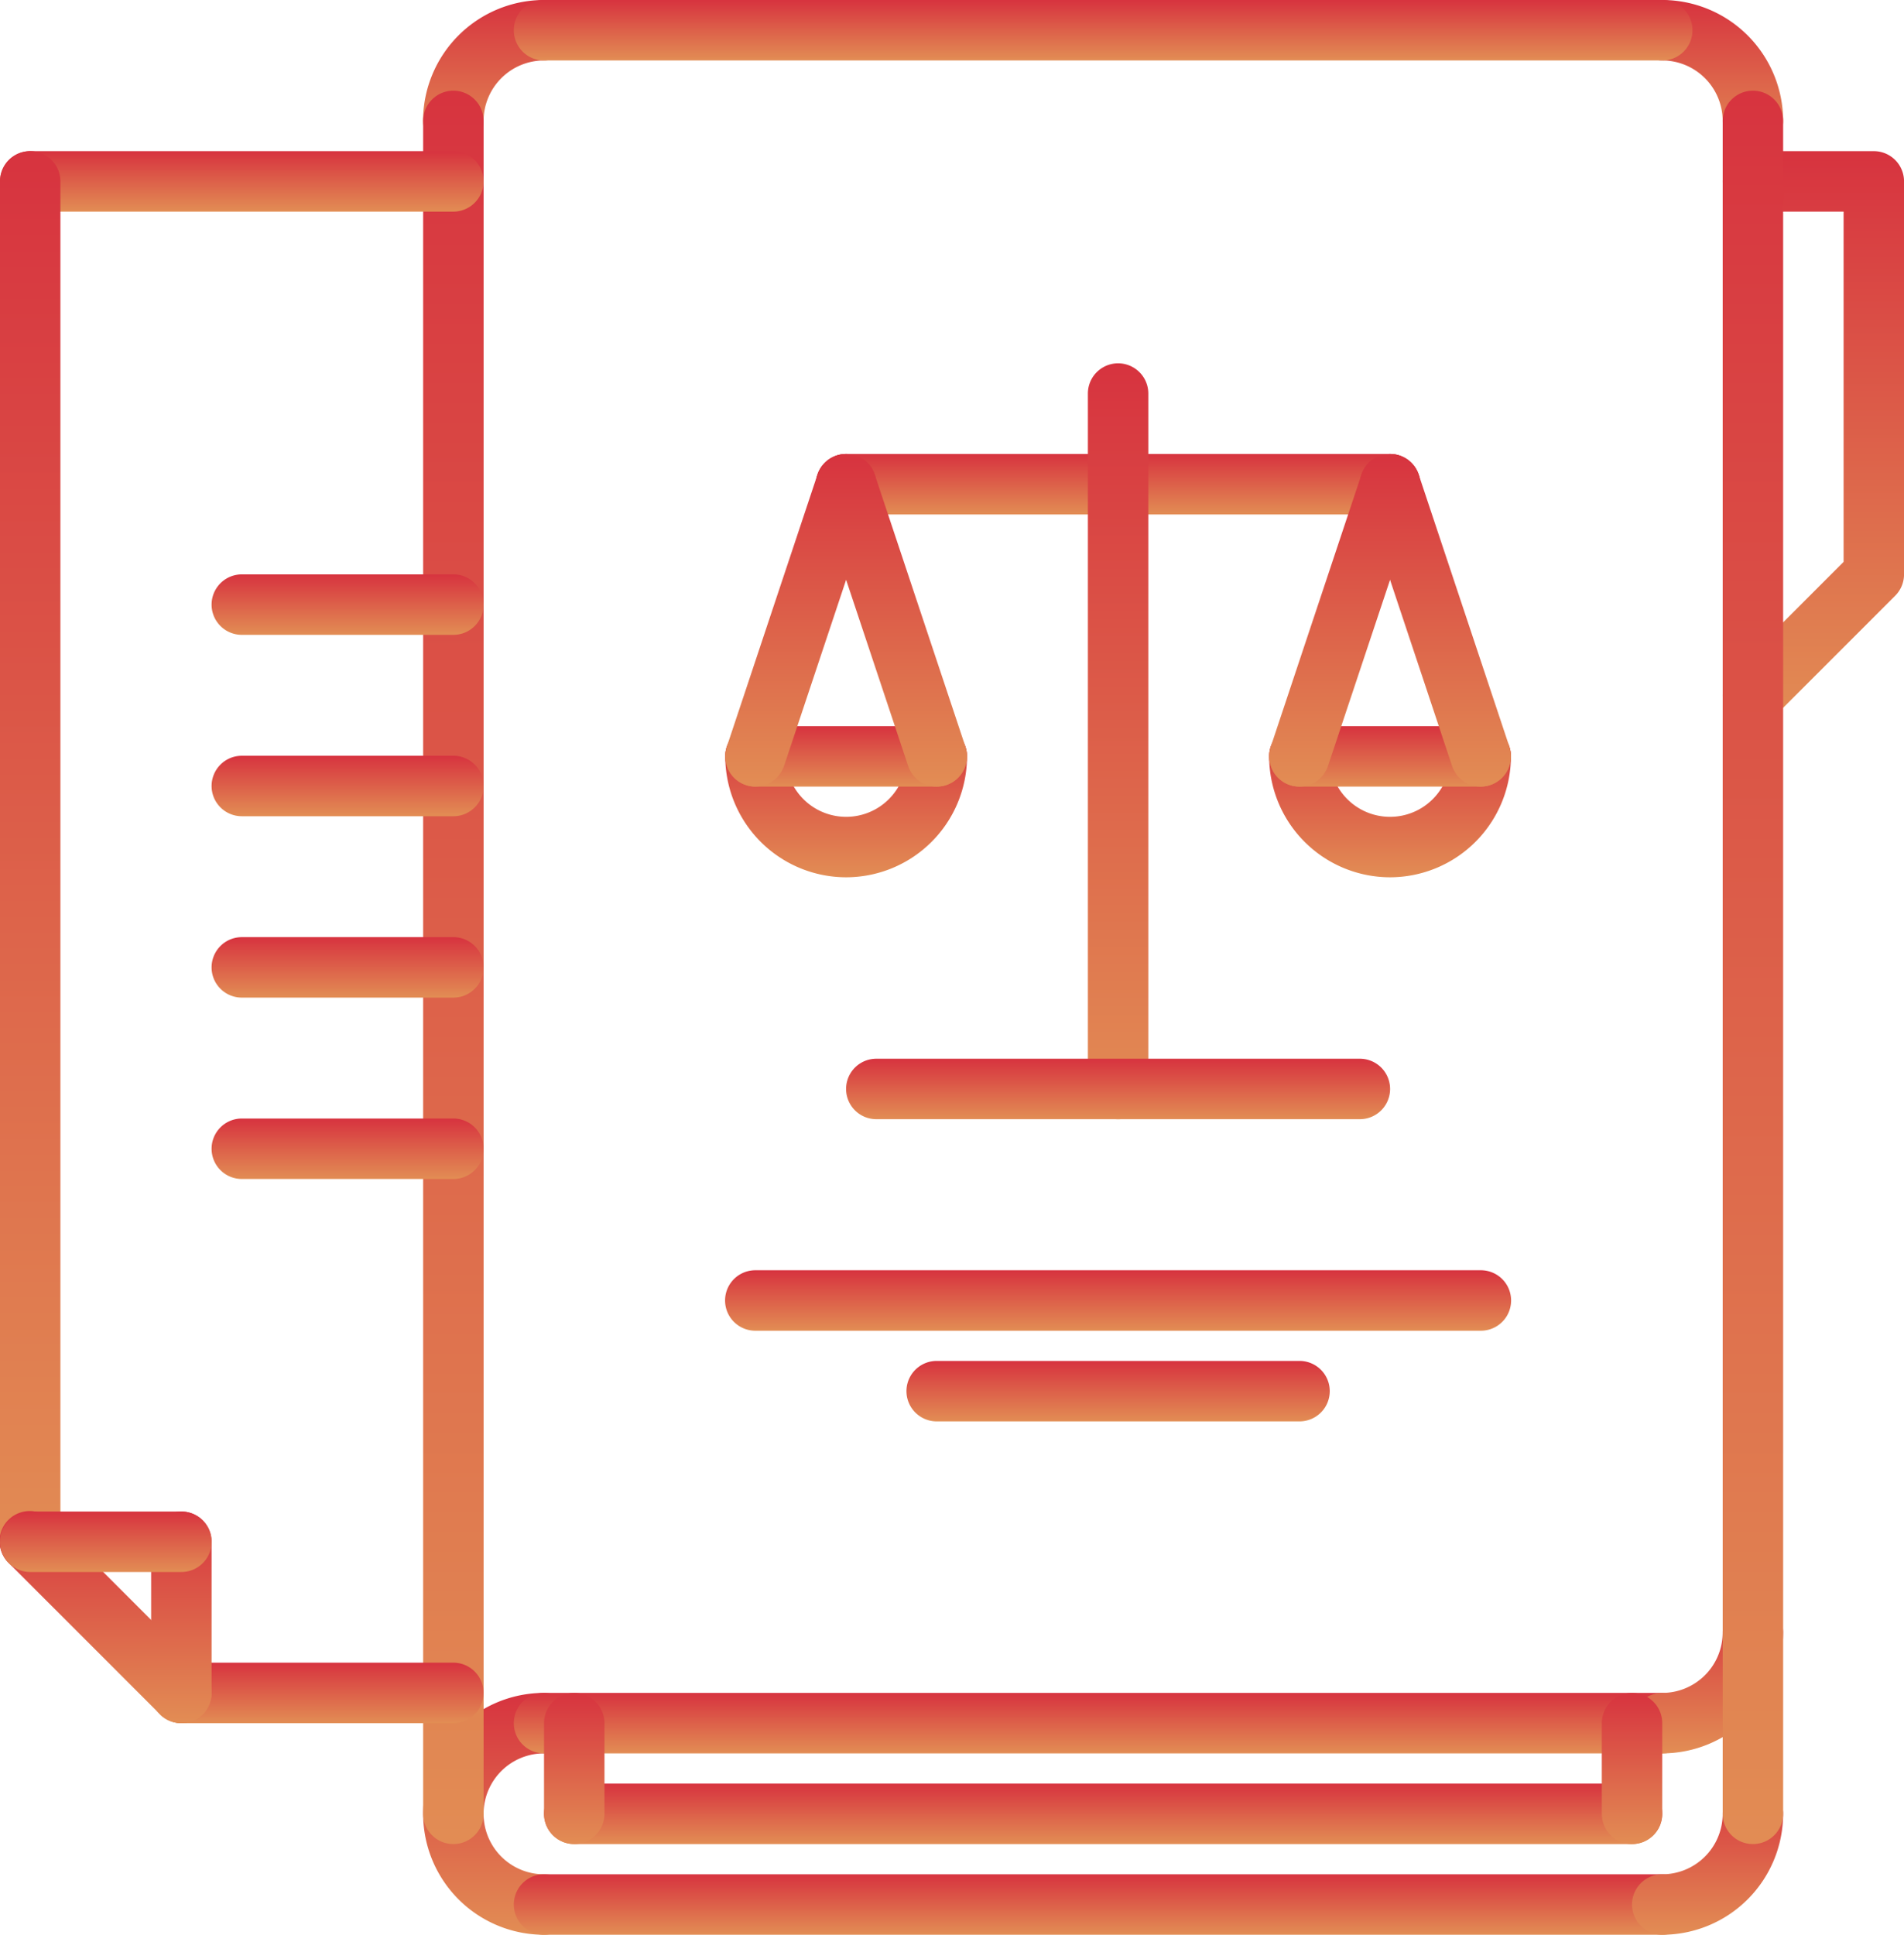
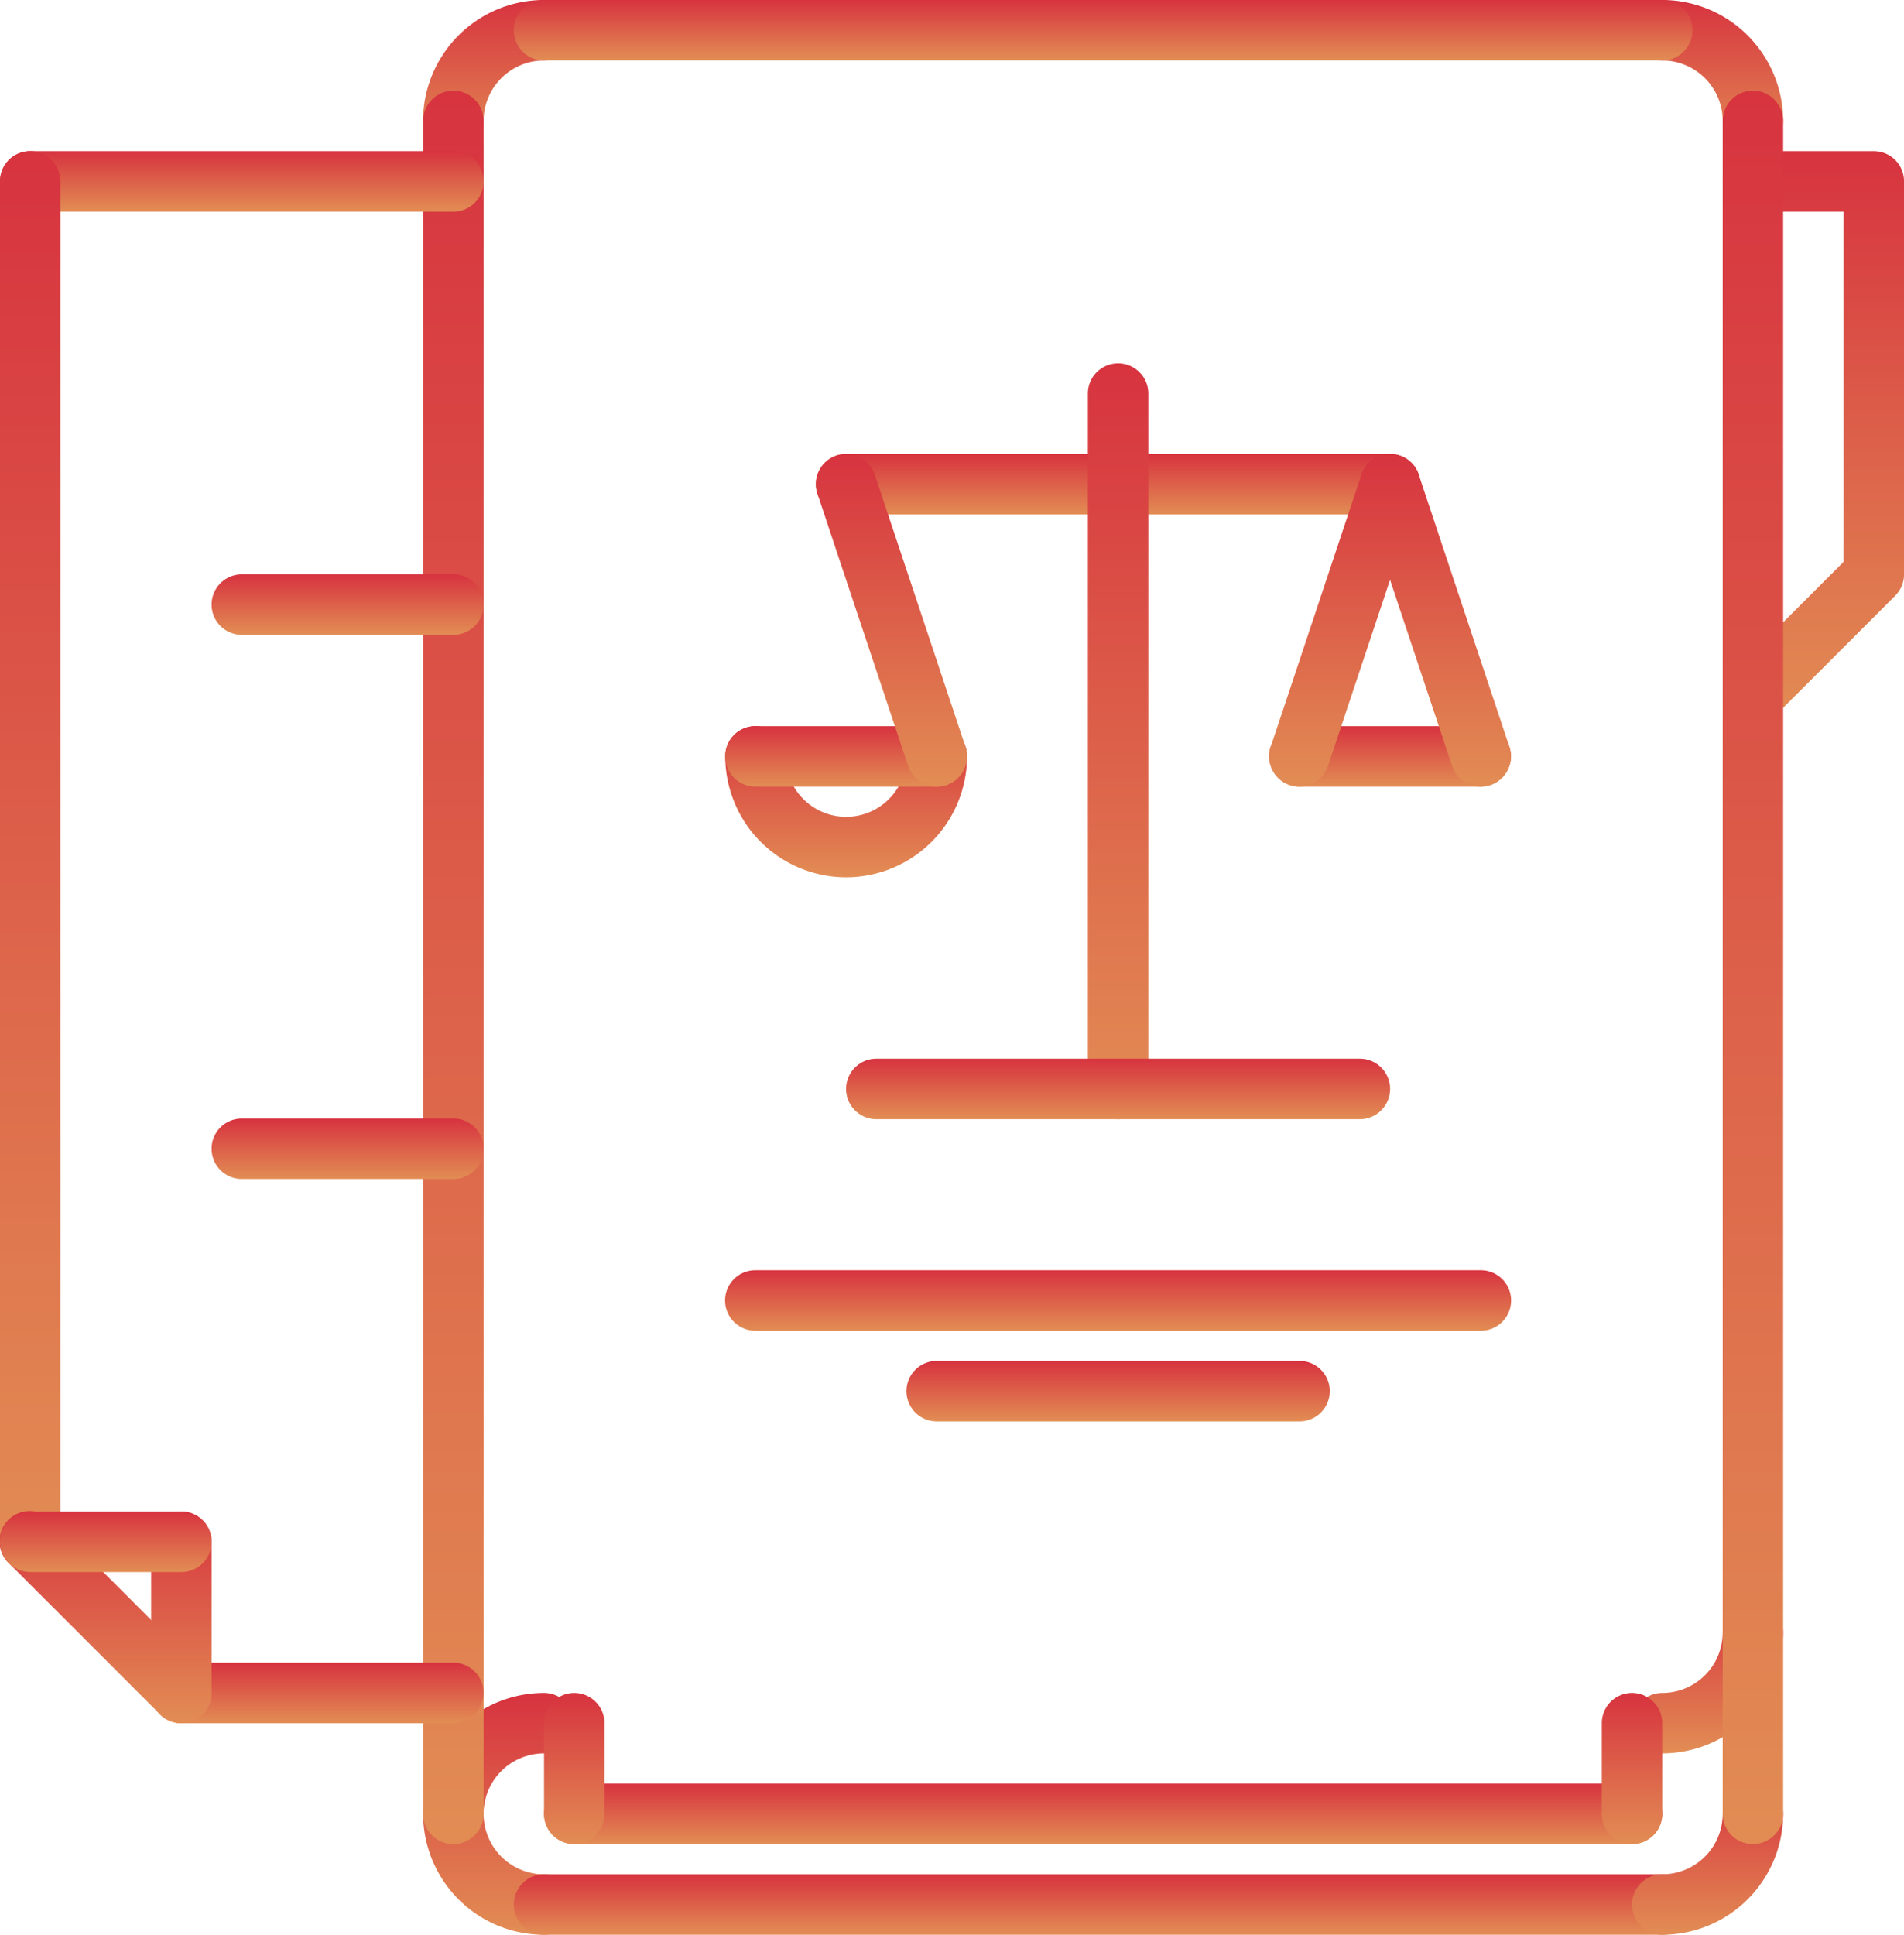
<svg xmlns="http://www.w3.org/2000/svg" width="95.069" height="96.578" viewBox="0 0 95.069 96.578">
  <defs>
    <linearGradient id="linear-gradient" x1="0.5" x2="0.5" y2="1" gradientUnits="objectBoundingBox">
      <stop offset="0" stop-color="#d7333f" />
      <stop offset="1" stop-color="#e28d54" />
    </linearGradient>
  </defs>
  <g id="case" transform="translate(-0.5)">
    <path id="Trazado_98" data-name="Trazado 98" d="M118.54,460.072a6.036,6.036,0,1,1,0-12.072,1.509,1.509,0,1,1,0,3.018,3.018,3.018,0,0,0,0,6.036,1.509,1.509,0,1,1,0,3.018Zm0,0" transform="translate(-90.876 -363.494)" fill="url(#linear-gradient)" />
-     <path id="Trazado_99" data-name="Trazado 99" d="M193.847,451.018H138.013a1.509,1.509,0,1,1,0-3.018h55.834a1.509,1.509,0,1,1,0,3.018Zm0,0" transform="translate(-110.349 -363.494)" fill="url(#linear-gradient)" />
    <path id="Trazado_100" data-name="Trazado 100" d="M193.847,499.018H138.013a1.509,1.509,0,1,1,0-3.018h55.834a1.509,1.509,0,0,1,0,3.018Zm0,0" transform="translate(-110.349 -402.44)" fill="url(#linear-gradient)" />
    <path id="Trazado_101" data-name="Trazado 101" d="M434.013,431.545a1.509,1.509,0,0,1,0-3.018,3.021,3.021,0,0,0,3.018-3.018,1.509,1.509,0,0,1,3.018,0A6.043,6.043,0,0,1,434.013,431.545Zm0,0" transform="translate(-350.515 -344.021)" fill="url(#linear-gradient)" />
    <path id="Trazado_102" data-name="Trazado 102" d="M438.54,7.545a1.509,1.509,0,0,1-1.509-1.509,3.022,3.022,0,0,0-3.018-3.018,1.509,1.509,0,1,1,0-3.018,6.043,6.043,0,0,1,6.036,6.036A1.509,1.509,0,0,1,438.54,7.545Zm0,0" transform="translate(-350.515)" fill="url(#linear-gradient)" />
    <path id="Trazado_103" data-name="Trazado 103" d="M114.013,7.545A1.509,1.509,0,0,1,112.5,6.036,6.042,6.042,0,0,1,118.54,0a1.509,1.509,0,1,1,0,3.018,3.021,3.021,0,0,0-3.018,3.018A1.509,1.509,0,0,1,114.013,7.545Zm0,0" transform="translate(-90.876)" fill="url(#linear-gradient)" />
    <path id="Trazado_104" data-name="Trazado 104" d="M434.013,479.545a1.509,1.509,0,1,1,0-3.018,3.022,3.022,0,0,0,3.018-3.018,1.509,1.509,0,1,1,3.018,0A6.043,6.043,0,0,1,434.013,479.545Zm0,0" transform="translate(-350.515 -382.967)" fill="url(#linear-gradient)" />
    <path id="Trazado_105" data-name="Trazado 105" d="M458.011,68.672a1.509,1.509,0,0,1-1.067-2.576l5.594-5.594V43.018h-4.527a1.509,1.509,0,0,1,0-3.018h6.036a1.509,1.509,0,0,1,1.509,1.509V61.126a1.506,1.506,0,0,1-.443,1.067l-6.036,6.036a1.5,1.5,0,0,1-1.066.442Zm0,0" transform="translate(-369.985 -32.455)" fill="url(#linear-gradient)" />
    <path id="Trazado_106" data-name="Trazado 106" d="M193.847,3.018H138.013a1.509,1.509,0,1,1,0-3.018h55.834a1.509,1.509,0,1,1,0,3.018Zm0,0" transform="translate(-110.349)" fill="url(#linear-gradient)" />
    <path id="Trazado_107" data-name="Trazado 107" d="M114.013,111.524a1.507,1.507,0,0,1-1.509-1.509V25.509a1.509,1.509,0,0,1,3.018,0v84.506A1.508,1.508,0,0,1,114.013,111.524Zm0,0" transform="translate(-90.876 -19.473)" fill="url(#linear-gradient)" />
    <path id="Trazado_108" data-name="Trazado 108" d="M198.829,475.018H146.013a1.509,1.509,0,1,1,0-3.018h52.816a1.509,1.509,0,0,1,0,3.018Zm0,0" transform="translate(-116.84 -382.967)" fill="url(#linear-gradient)" />
    <path id="Trazado_109" data-name="Trazado 109" d="M426.013,455.545a1.507,1.507,0,0,1-1.509-1.509v-4.527a1.509,1.509,0,1,1,3.018,0v4.527A1.508,1.508,0,0,1,426.013,455.545Zm0,0" transform="translate(-344.024 -363.494)" fill="url(#linear-gradient)" />
    <path id="Trazado_110" data-name="Trazado 110" d="M146.013,455.545a1.507,1.507,0,0,1-1.509-1.509v-4.527a1.509,1.509,0,0,1,3.018,0v4.527A1.508,1.508,0,0,1,146.013,455.545Zm0,0" transform="translate(-116.84 -363.494)" fill="url(#linear-gradient)" />
    <path id="Trazado_111" data-name="Trazado 111" d="M458.013,111.524a1.507,1.507,0,0,1-1.509-1.509V25.509a1.509,1.509,0,0,1,3.018,0v84.506A1.508,1.508,0,0,1,458.013,111.524Zm0,0" transform="translate(-369.988 -19.473)" fill="url(#linear-gradient)" />
    <path id="Trazado_112" data-name="Trazado 112" d="M23.137,43.018H2.013a1.509,1.509,0,1,1,0-3.018H23.137a1.509,1.509,0,1,1,0,3.018Zm0,0" transform="translate(-0.002 -32.455)" fill="url(#linear-gradient)" />
    <path id="Trazado_113" data-name="Trazado 113" d="M55.592,443.018H42.013a1.509,1.509,0,0,1,0-3.018H55.592a1.509,1.509,0,0,1,0,3.018Zm0,0" transform="translate(-32.457 -357.003)" fill="url(#linear-gradient)" />
    <path id="Trazado_114" data-name="Trazado 114" d="M2.013,110.924A1.507,1.507,0,0,1,.5,109.415V41.509a1.509,1.509,0,1,1,3.018,0v67.906A1.508,1.508,0,0,1,2.013,110.924Zm0,0" transform="translate(-0.002 -32.455)" fill="url(#linear-gradient)" />
    <path id="Trazado_115" data-name="Trazado 115" d="M9.556,410.561a1.5,1.5,0,0,1-1.067-.442L.944,402.574a1.509,1.509,0,1,1,2.133-2.134l7.545,7.545a1.509,1.509,0,0,1-1.066,2.576Zm0,0" transform="translate(0 -324.546)" fill="url(#linear-gradient)" />
    <path id="Trazado_116" data-name="Trazado 116" d="M42.013,410.563a1.507,1.507,0,0,1-1.509-1.509v-7.545a1.509,1.509,0,1,1,3.018,0v7.545A1.508,1.508,0,0,1,42.013,410.563Zm0,0" transform="translate(-32.457 -324.548)" fill="url(#linear-gradient)" />
    <path id="Trazado_117" data-name="Trazado 117" d="M9.558,403.018H2.013a1.509,1.509,0,0,1,0-3.018H9.558a1.509,1.509,0,0,1,0,3.018Zm0,0" transform="translate(-0.002 -324.548)" fill="url(#linear-gradient)" />
    <path id="Trazado_118" data-name="Trazado 118" d="M68.576,155.018H58.013a1.509,1.509,0,1,1,0-3.018H68.576a1.509,1.509,0,1,1,0,3.018Zm0,0" transform="translate(-45.439 -123.328)" fill="url(#linear-gradient)" />
-     <path id="Trazado_119" data-name="Trazado 119" d="M68.576,203.018H58.013a1.509,1.509,0,1,1,0-3.018H68.576a1.509,1.509,0,1,1,0,3.018Zm0,0" transform="translate(-45.439 -162.274)" fill="url(#linear-gradient)" />
-     <path id="Trazado_120" data-name="Trazado 120" d="M68.576,251.018H58.013a1.509,1.509,0,0,1,0-3.018H68.576a1.509,1.509,0,0,1,0,3.018Zm0,0" transform="translate(-45.439 -201.22)" fill="url(#linear-gradient)" />
    <path id="Trazado_121" data-name="Trazado 121" d="M68.576,299.018H58.013a1.509,1.509,0,1,1,0-3.018H68.576a1.509,1.509,0,0,1,0,3.018Zm0,0" transform="translate(-45.439 -240.166)" fill="url(#linear-gradient)" />
    <path id="Trazado_122" data-name="Trazado 122" d="M245.13,123.163H217.97a1.509,1.509,0,1,1,0-3.018h27.16a1.509,1.509,0,1,1,0,3.018Zm0,0" transform="translate(-175.224 -97.482)" fill="url(#linear-gradient)" />
    <path id="Trazado_123" data-name="Trazado 123" d="M289.97,133.877a1.508,1.508,0,0,1-1.509-1.509V97.654a1.509,1.509,0,1,1,3.018,0v34.715a1.507,1.507,0,0,1-1.509,1.508Zm0,0" transform="translate(-233.642 -78.009)" fill="url(#linear-gradient)" />
    <path id="Trazado_124" data-name="Trazado 124" d="M250.115,283.194H225.97a1.509,1.509,0,0,1,0-3.018h24.145a1.509,1.509,0,1,1,0,3.018Zm0,0" transform="translate(-181.715 -227.327)" fill="url(#linear-gradient)" />
    <path id="Trazado_125" data-name="Trazado 125" d="M230.167,339.17H193.938a1.509,1.509,0,0,1,0-3.018h36.229a1.509,1.509,0,0,1,0,3.018Zm0,0" transform="translate(-155.725 -272.744)" fill="url(#linear-gradient)" />
    <path id="Trazado_126" data-name="Trazado 126" d="M260.071,363.163H241.954a1.509,1.509,0,0,1,0-3.018h18.117a1.509,1.509,0,1,1,0,3.018Zm0,0" transform="translate(-194.684 -292.211)" fill="url(#linear-gradient)" />
    <path id="Trazado_127" data-name="Trazado 127" d="M198.5,199.705a6.042,6.042,0,0,1-6.036-6.036,1.509,1.509,0,1,1,3.018,0,3.018,3.018,0,0,0,6.036,0,1.509,1.509,0,1,1,3.018,0A6.043,6.043,0,0,1,198.5,199.705Zm0,0" transform="translate(-155.751 -155.913)" fill="url(#linear-gradient)" />
    <path id="Trazado_128" data-name="Trazado 128" d="M203.024,195.178H193.97a1.509,1.509,0,0,1,0-3.018h9.054a1.509,1.509,0,0,1,0,3.018Zm0,0" transform="translate(-155.751 -155.913)" fill="url(#linear-gradient)" />
-     <path id="Trazado_129" data-name="Trazado 129" d="M193.973,136.737a1.512,1.512,0,0,1-1.43-1.987l4.527-13.584a1.509,1.509,0,1,1,2.863.955L195.405,135.7a1.511,1.511,0,0,1-1.432,1.032Zm0,0" transform="translate(-155.754 -97.472)" fill="url(#linear-gradient)" />
    <path id="Trazado_130" data-name="Trazado 130" d="M222.5,136.739a1.507,1.507,0,0,1-1.43-1.032l-4.527-13.584a1.509,1.509,0,1,1,2.863-.955l4.527,13.584a1.513,1.513,0,0,1-1.432,1.987Zm0,0" transform="translate(-175.226 -97.474)" fill="url(#linear-gradient)" />
-     <path id="Trazado_131" data-name="Trazado 131" d="M342.481,199.705a6.042,6.042,0,0,1-6.036-6.036,1.509,1.509,0,1,1,3.018,0,3.018,3.018,0,0,0,6.036,0,1.509,1.509,0,1,1,3.018,0A6.043,6.043,0,0,1,342.481,199.705Zm0,0" transform="translate(-272.575 -155.913)" fill="url(#linear-gradient)" />
    <path id="Trazado_132" data-name="Trazado 132" d="M347.008,195.178h-9.054a1.509,1.509,0,0,1,0-3.018h9.054a1.509,1.509,0,0,1,0,3.018Zm0,0" transform="translate(-272.575 -155.913)" fill="url(#linear-gradient)" />
    <path id="Trazado_133" data-name="Trazado 133" d="M337.957,136.737a1.512,1.512,0,0,1-1.43-1.987l4.527-13.584a1.509,1.509,0,1,1,2.863.955L339.389,135.7A1.511,1.511,0,0,1,337.957,136.737Zm0,0" transform="translate(-272.578 -97.472)" fill="url(#linear-gradient)" />
    <path id="Trazado_134" data-name="Trazado 134" d="M366.483,136.739a1.507,1.507,0,0,1-1.43-1.032l-4.527-13.584a1.509,1.509,0,1,1,2.863-.955l4.527,13.584a1.513,1.513,0,0,1-1.432,1.987Zm0,0" transform="translate(-292.05 -97.474)" fill="url(#linear-gradient)" />
  </g>
</svg>